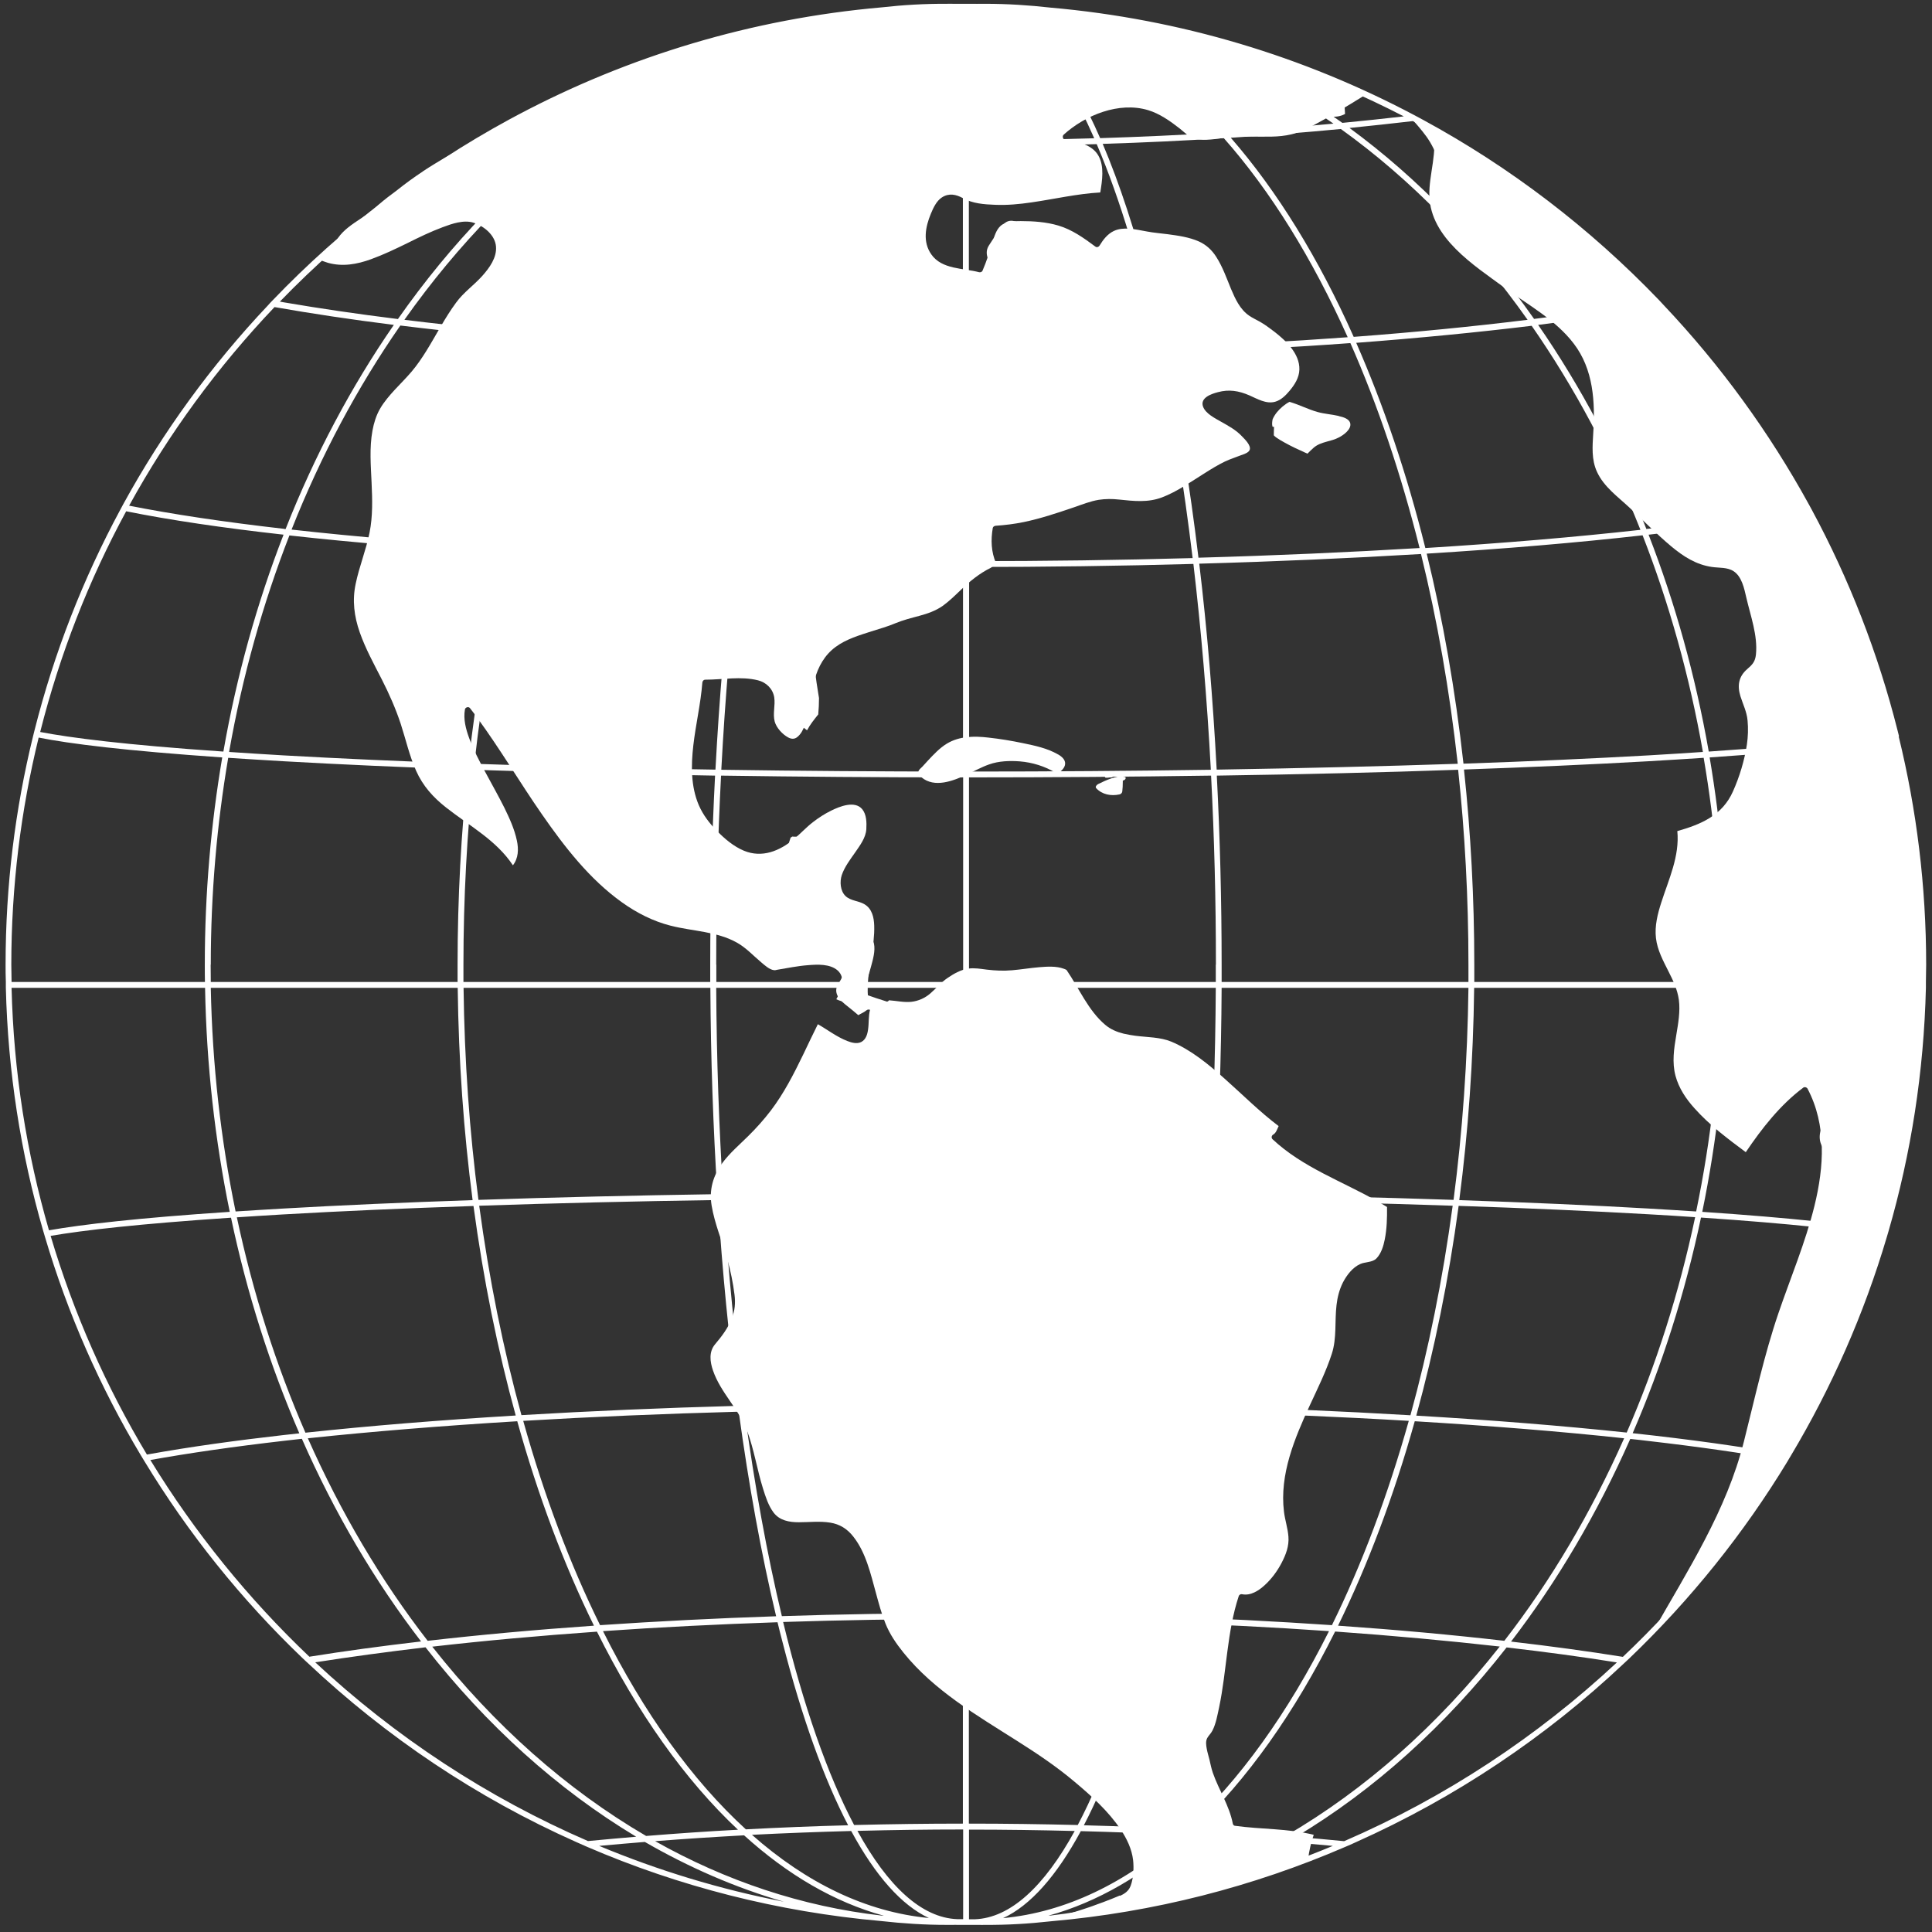
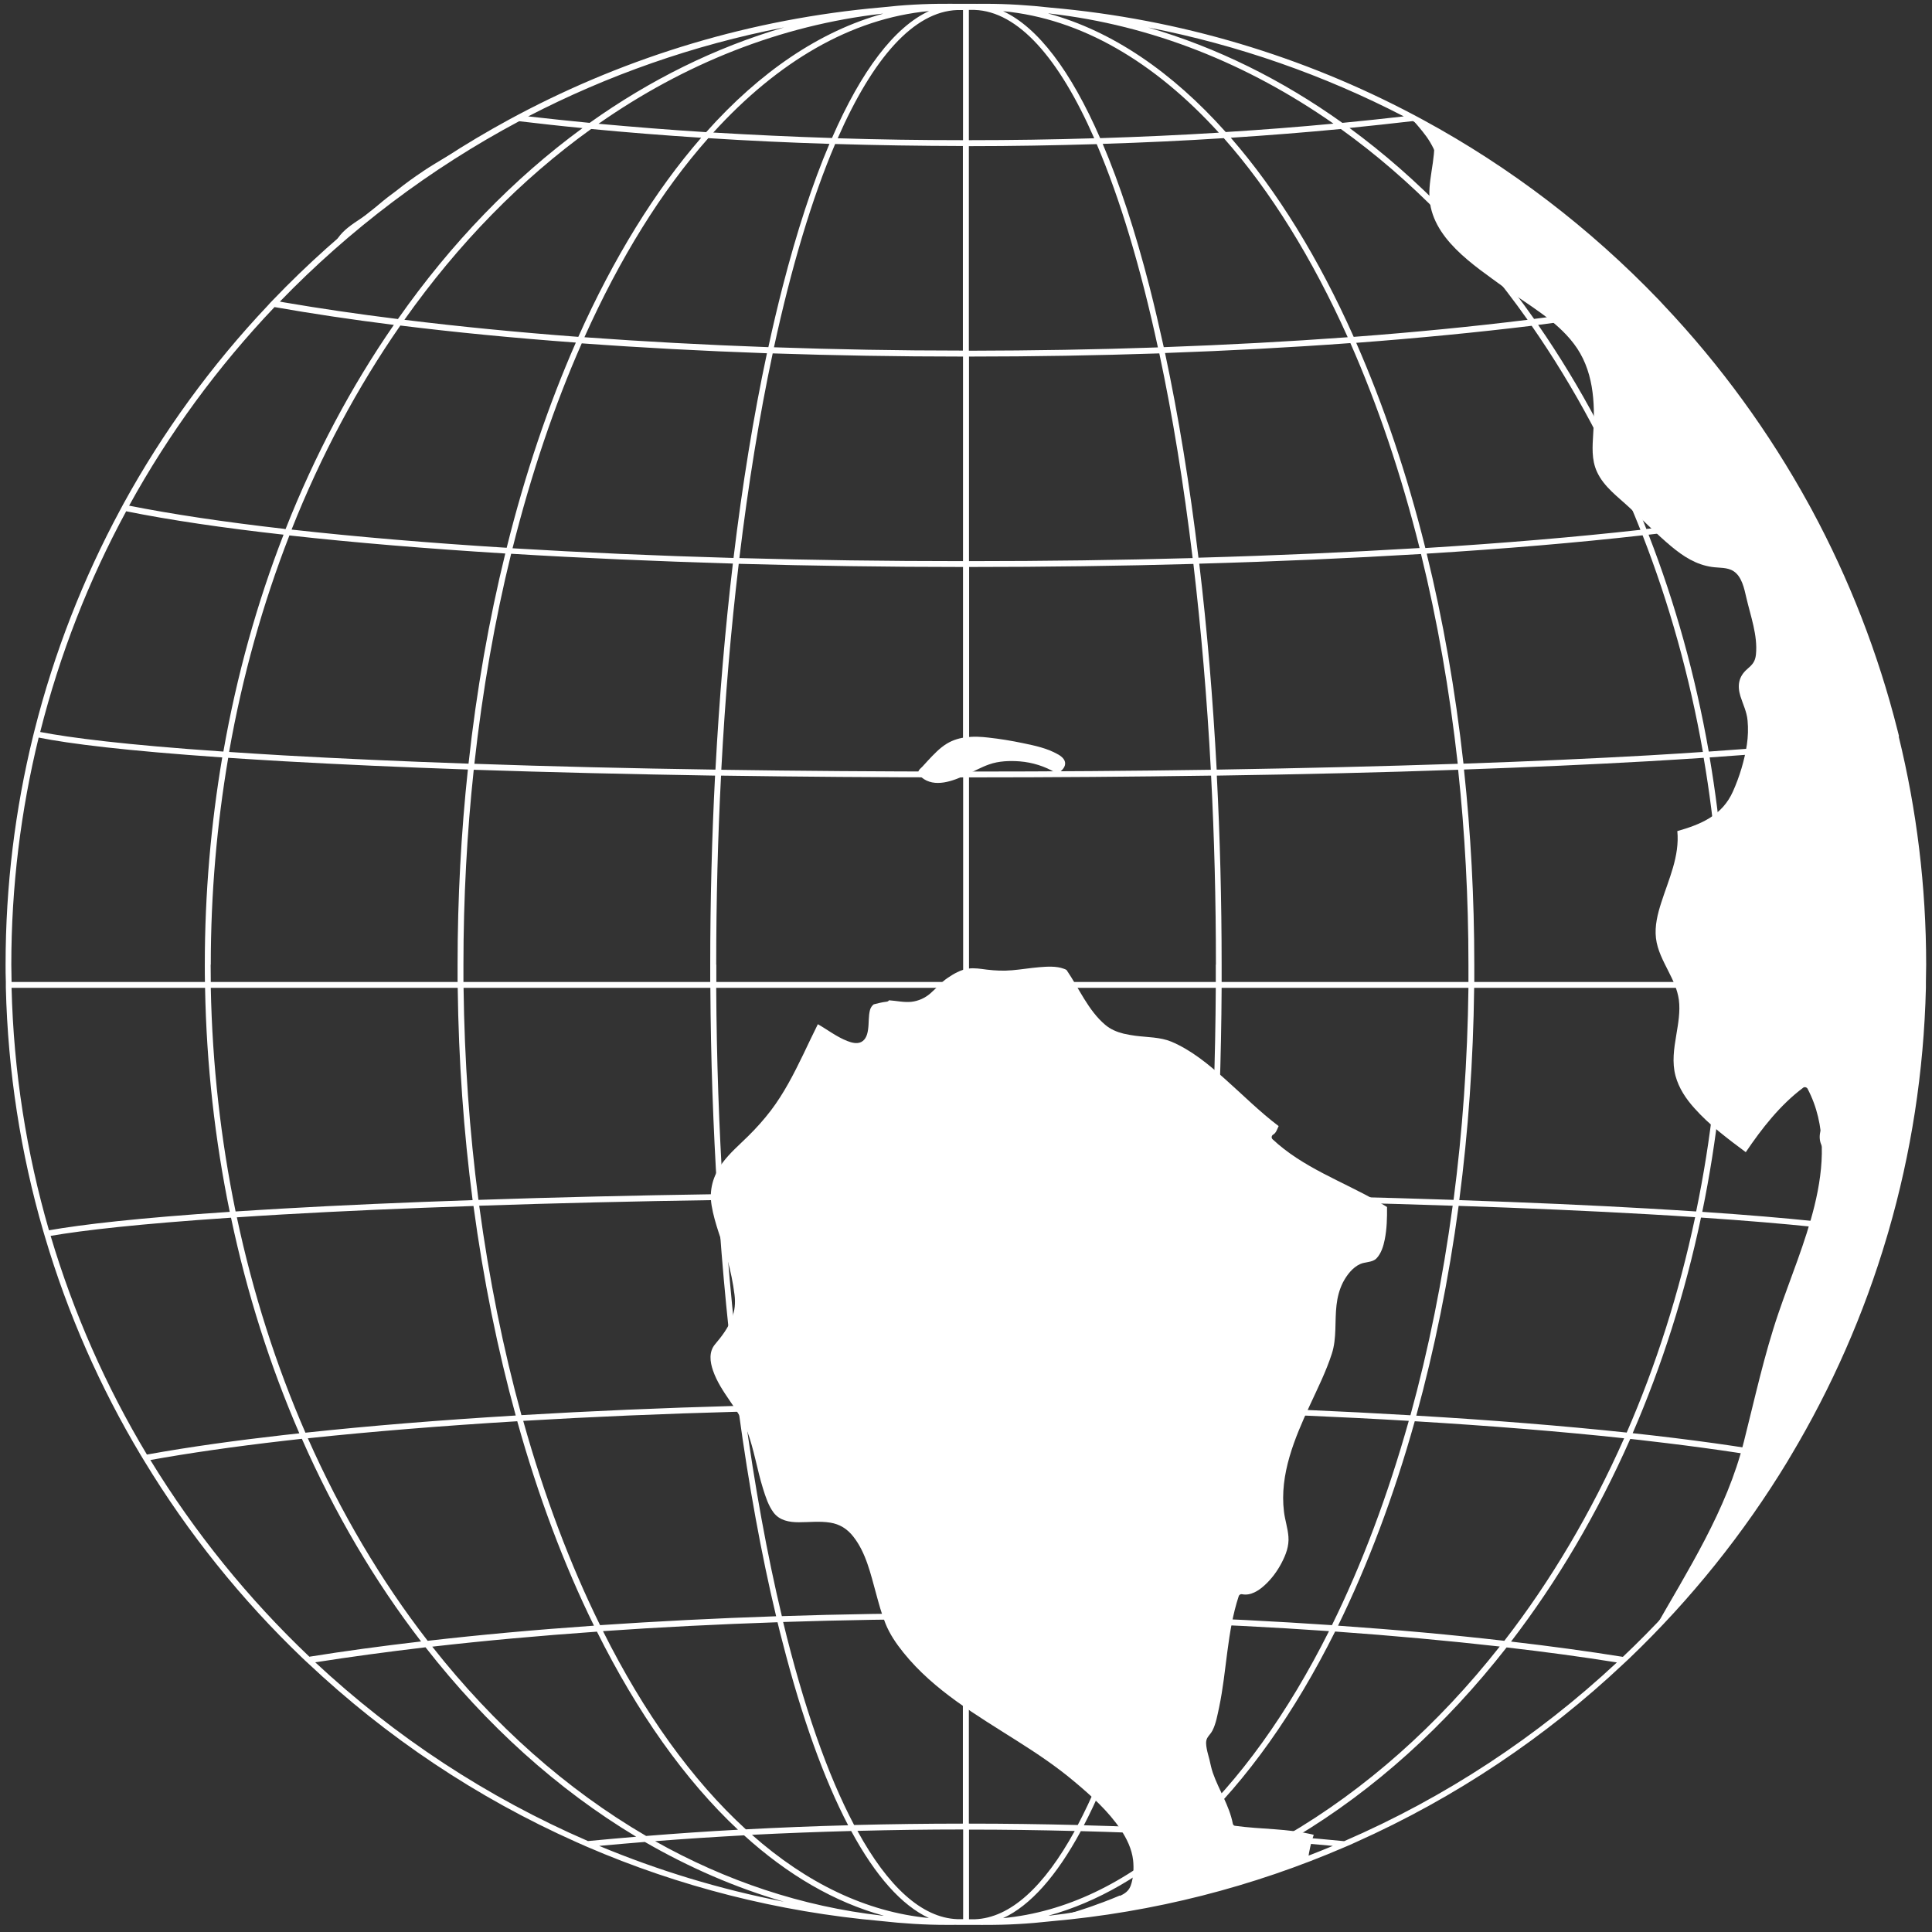
<svg xmlns="http://www.w3.org/2000/svg" width="177" height="177" viewBox="0 0 177 177" fill="none">
  <rect x="0" y="0" width="177" height="177" fill="#333333" stroke="none" />
-   <path d="M33.984 23.751C35.138 23.332 36.257 22.796 37.353 22.259C38.401 21.735 39.462 21.222 40.558 20.814C41.397 20.5 42.481 20.115 43.39 20.406C44.334 20.709 45.359 21.537 45.441 22.586C45.523 23.611 44.835 24.544 44.194 25.266C43.425 26.129 42.469 26.782 41.793 27.714C40.767 29.101 39.987 30.651 39.078 32.119C38.658 32.795 38.215 33.448 37.702 34.054C37.224 34.614 36.688 35.15 36.187 35.686C35.686 36.234 35.185 36.805 34.812 37.457C34.462 38.063 34.252 38.751 34.124 39.45C33.833 41.024 33.973 42.644 34.043 44.229C34.113 45.756 34.159 47.294 33.856 48.797C33.541 50.383 32.912 51.898 32.586 53.483C32.259 55.01 32.446 56.466 32.959 57.935C33.483 59.427 34.252 60.825 34.975 62.236C35.651 63.564 36.245 64.904 36.712 66.315C37.178 67.748 37.504 69.228 38.122 70.615C38.739 72.002 39.684 73.051 40.872 73.984C43.005 75.662 45.464 76.967 46.991 79.275C47.492 78.634 47.527 77.806 47.352 77.002C47.131 75.953 46.676 74.963 46.21 74.007C45.651 72.888 45.033 71.804 44.439 70.697C43.903 69.695 43.367 68.681 42.982 67.62C42.679 66.793 42.434 65.883 42.597 64.986C42.632 64.8 42.924 64.706 43.052 64.87C43.285 65.161 43.506 65.464 43.728 65.767C45.826 68.634 47.632 71.699 49.648 74.601C51.711 77.573 54.007 80.545 56.979 82.666C58.331 83.634 59.835 84.403 61.455 84.811C63.483 85.324 65.686 85.324 67.539 86.373C68.378 86.851 69.007 87.55 69.73 88.156C70.033 88.412 70.487 88.832 70.895 88.879C71.023 88.902 71.07 88.867 71.21 88.844C72.142 88.692 73.075 88.494 74.03 88.424C74.893 88.354 76.035 88.296 76.734 88.902C77.527 89.601 77.072 90.743 76.618 91.547C77.34 91.885 78.086 91.909 78.879 91.734C79.112 91.687 79.333 91.629 79.567 91.559C79.555 91.536 79.543 91.513 79.543 91.478C79.485 91.07 79.485 90.662 79.497 90.242C79.578 88.424 80.149 86.629 80.091 84.799C80.068 84.053 79.893 83.249 79.194 82.841C78.646 82.515 77.923 82.538 77.457 82.084C76.979 81.618 76.921 80.778 77.119 80.172C77.375 79.415 77.888 78.751 78.343 78.098C78.774 77.469 79.322 76.757 79.368 75.965C79.403 75.359 79.392 74.613 78.984 74.124C78.296 73.319 76.909 73.89 76.152 74.263C75.557 74.555 74.998 74.916 74.473 75.324C73.867 75.79 73.355 76.361 72.76 76.851C71.443 77.958 69.823 78.634 68.145 77.935C67.201 77.538 66.397 76.851 65.686 76.128C64.998 75.429 64.415 74.671 64.019 73.762C63.285 72.037 63.308 70.126 63.518 68.296C63.739 66.373 64.194 64.473 64.345 62.539C64.357 62.387 64.462 62.27 64.613 62.27C66.21 62.27 67.877 61.932 69.45 62.329C70.196 62.515 70.802 63.098 70.93 63.879C71.047 64.625 70.779 65.382 70.977 66.117C71.14 66.688 71.688 67.282 72.212 67.562C72.492 67.713 72.783 67.737 73.04 67.527C73.704 67.002 73.902 65.883 74.077 65.114C74.287 64.182 74.368 63.203 74.625 62.282C74.951 61.082 75.546 60.01 76.56 59.264C77.527 58.553 78.716 58.203 79.835 57.842C80.569 57.609 81.326 57.399 82.037 57.096C82.748 56.804 83.483 56.618 84.228 56.42C84.998 56.21 85.709 55.965 86.361 55.511C86.944 55.091 87.457 54.59 87.981 54.089C88.844 53.25 89.753 52.515 90.802 52.003C90.953 51.863 91.093 51.723 91.245 51.583C90.802 50.546 90.767 49.474 90.953 48.366C90.977 48.25 91.105 48.18 91.21 48.168C92.072 48.11 92.935 48.005 93.785 47.83C95.359 47.504 96.874 46.991 98.389 46.478C99.135 46.222 99.881 45.919 100.662 45.791C101.28 45.697 101.897 45.697 102.527 45.767C103.867 45.907 105.161 46.059 106.454 45.569C107.865 45.033 109.123 44.124 110.394 43.331C110.988 42.958 111.594 42.586 112.223 42.282C112.69 42.061 113.191 41.898 113.68 41.711C113.925 41.618 114.403 41.49 114.496 41.199C114.624 40.791 114.018 40.219 113.785 39.975C113.237 39.392 112.585 39.042 111.885 38.646C111.326 38.32 110.464 37.912 110.219 37.259C109.916 36.443 110.988 36.082 111.571 35.931C112.596 35.651 113.494 35.802 114.461 36.222C115.184 36.537 116 37.038 116.827 36.805C117.363 36.653 117.794 36.222 118.144 35.802C118.61 35.243 119.018 34.614 119.042 33.868C119.088 32.388 117.783 31.187 116.711 30.36C116.279 30.033 115.86 29.718 115.382 29.451C115.067 29.276 114.741 29.124 114.449 28.926C113.61 28.355 113.167 27.387 112.783 26.479C112.375 25.488 112.014 24.451 111.431 23.541C111.035 22.912 110.51 22.423 109.834 22.12C108.937 21.723 107.923 21.583 106.955 21.455C106.338 21.374 105.708 21.327 105.091 21.21C104.543 21.117 104.007 20.989 103.459 20.954C102.969 20.919 102.48 20.954 102.037 21.164C101.454 21.444 101.058 21.968 100.732 22.504C100.662 22.621 100.487 22.691 100.359 22.597C99.31 21.817 98.226 21.036 96.956 20.663C95.86 20.336 94.659 20.255 93.517 20.255C92.911 20.255 92.154 20.266 91.664 20.698C91.256 21.071 91.093 21.665 90.942 22.166C90.662 23.064 90.382 23.949 90.009 24.812C89.963 24.917 89.811 24.963 89.706 24.94C88.249 24.555 86.291 24.695 85.324 23.308C84.52 22.166 84.776 20.803 85.277 19.59C85.499 19.054 85.79 18.413 86.291 18.087C86.944 17.667 87.585 17.807 88.226 18.157C89.1 18.646 90.161 18.728 91.163 18.763C92.282 18.81 93.401 18.705 94.508 18.541C96.606 18.238 98.68 17.749 100.802 17.632C100.976 16.56 101.186 15.243 100.638 14.276C100.056 13.215 98.645 12.959 97.562 12.796C97.364 12.761 97.305 12.469 97.445 12.341C99.426 10.546 102.527 9.288 105.184 10.092C106.233 10.406 107.212 11.094 108.074 11.77C108.506 12.108 108.913 12.563 109.461 12.702C110.394 12.947 111.478 12.702 112.398 12.598C113.774 12.446 115.137 12.551 116.512 12.516C117.118 12.504 117.725 12.446 118.319 12.306C119.088 12.12 119.764 11.782 120.463 11.409C121.932 10.628 123.354 9.765 124.764 8.891C124.904 8.81 125.032 8.728 125.172 8.635C114.042 3.518 101.606 0.64 88.506 0.64C65.616 0.64 44.788 9.404 29.171 23.751C29.451 23.879 29.742 23.984 30.045 24.078C31.385 24.451 32.702 24.217 33.984 23.751Z" fill="white" />
  <path d="M131.221 11.875C131.78 13.821 130.883 15.977 130.953 17.959C131.069 21.805 135.032 24.299 137.794 26.327C139.974 27.924 142.503 29.287 144.169 31.467C145.988 33.833 146.151 36.828 145.964 39.695C145.894 40.884 145.79 42.096 146.302 43.215C146.943 44.625 148.26 45.534 149.356 46.571C150.603 47.737 151.792 48.949 153.097 50.044C154.216 50.977 155.381 51.734 156.85 51.944C157.491 52.038 158.249 51.956 158.82 52.329C159.577 52.818 159.799 53.926 159.985 54.73C160.37 56.42 161.046 58.203 160.871 59.963C160.801 60.615 160.556 60.883 160.067 61.303C159.286 61.979 159.146 62.807 159.449 63.786C159.682 64.531 160.032 65.207 160.102 66C160.172 66.734 160.148 67.48 160.043 68.203C159.822 69.66 159.367 71.163 158.761 72.515C157.782 74.706 155.848 75.522 153.668 76.14C153.89 78.436 152.887 80.534 152.2 82.678C151.862 83.727 151.582 84.834 151.71 85.942C151.838 87.049 152.375 88.028 152.864 89.007C153.284 89.823 153.68 90.673 153.808 91.594C153.948 92.666 153.75 93.75 153.575 94.811C153.365 96.058 153.167 97.328 153.505 98.575C153.808 99.694 154.461 100.673 155.23 101.524C156.605 103.074 158.284 104.321 159.939 105.557C161.419 103.365 163.097 101.221 165.218 99.636C165.335 99.554 165.521 99.613 165.591 99.729C167.363 103.074 167.106 106.909 166.232 110.475C165.405 113.832 164.053 117.025 162.934 120.3C161.628 124.123 160.766 128.12 159.775 132.036C158.19 138.377 154.624 143.866 151.43 149.495C166.78 133.703 176.232 112.142 176.232 88.377C176.232 55.417 158.05 26.7 131.174 11.712C131.198 11.77 131.209 11.828 131.233 11.875H131.221Z" fill="white" />
  <path d="M102.596 173.656C101.699 174.041 100.778 174.379 99.858 174.705C98.739 175.09 97.597 175.427 96.454 175.742C104.624 175.008 112.468 173.155 119.834 170.334C119.939 169.577 120.102 168.819 120.358 168.097C117.993 167.502 115.533 167.607 113.132 167.269C113.051 167.269 112.958 167.164 112.946 167.083C112.631 165.428 111.664 163.994 111.116 162.421C110.976 162.013 110.895 161.605 110.801 161.197C110.72 160.871 110.615 160.544 110.557 160.218C110.498 159.892 110.44 159.53 110.603 159.227C110.743 158.982 110.953 158.796 111.081 158.54C111.408 157.899 111.536 157.118 111.687 156.43C112.398 153.05 112.398 149.542 113.482 146.244C113.529 146.092 113.669 146.022 113.808 146.057C114.578 146.209 115.312 145.731 115.86 145.23C116.489 144.659 117.014 143.948 117.41 143.19C117.806 142.433 118.109 141.64 118.039 140.778C117.981 140.008 117.724 139.262 117.631 138.493C117.212 135.067 118.61 131.768 120.009 128.726C120.72 127.188 121.489 125.65 122.013 124.03C122.48 122.596 122.27 121.046 122.445 119.566C122.526 118.855 122.701 118.156 123.027 117.503C123.377 116.827 123.913 116.116 124.624 115.801C125.09 115.591 125.731 115.673 126.104 115.288C126.536 114.846 126.745 114.158 126.862 113.564C127.06 112.585 127.083 111.582 127.072 110.58C126.792 110.405 126.501 110.23 126.209 110.067C122.981 108.226 119.333 106.955 116.582 104.368C116.454 104.251 116.489 104.03 116.641 103.948C116.909 103.797 117.002 103.459 117.142 103.167C115.382 101.839 113.82 100.265 112.177 98.808C110.708 97.503 109.135 96.198 107.305 95.428C106.291 95.009 105.091 95.032 104.018 94.892C103.68 94.846 103.331 94.787 102.981 94.706C102.958 94.706 102.946 94.706 102.923 94.694C102.317 94.543 101.734 94.298 101.256 93.89C99.694 92.573 98.867 90.557 97.713 88.867C97.632 88.82 97.55 88.774 97.457 88.75C96.769 88.494 95.93 88.552 95.207 88.611C94.38 88.68 93.552 88.82 92.725 88.89C91.944 88.96 91.186 88.925 90.406 88.832C89.846 88.762 89.263 88.657 88.704 88.739C88.016 88.844 87.364 89.216 86.804 89.601C86.198 90.009 85.755 90.569 85.207 91.035C84.73 91.443 84.124 91.711 83.494 91.781C82.806 91.85 82.13 91.687 81.443 91.641C81.396 91.711 81.338 91.757 81.233 91.769C80.825 91.816 80.441 91.909 80.044 92.014C79.881 92.142 79.765 92.317 79.706 92.526C79.555 93.098 79.613 93.715 79.531 94.298C79.473 94.741 79.333 95.242 78.902 95.463C78.506 95.662 78.005 95.522 77.62 95.37C76.641 94.986 75.825 94.345 74.928 93.832C74.473 94.753 74.03 95.673 73.588 96.606C72.725 98.389 71.828 100.149 70.627 101.734C69.986 102.573 69.287 103.354 68.529 104.1C67.725 104.892 66.863 105.627 66.187 106.536C65.324 107.713 64.951 109.006 65.196 110.452C65.476 112.13 66.163 113.727 66.63 115.358C66.933 116.431 67.154 117.515 67.294 118.622C67.387 119.368 67.329 120.067 67.049 120.778C66.688 121.687 66.14 122.41 65.511 123.155C64.928 123.843 65.044 124.764 65.324 125.568C66.023 127.596 67.702 129.099 68.448 131.092C69.089 132.806 69.357 134.635 69.905 136.384C70.138 137.13 70.394 137.934 70.872 138.575C71.431 139.309 72.317 139.461 73.18 139.461C74.135 139.461 75.103 139.344 76.058 139.496C76.933 139.635 77.62 140.067 78.168 140.766C79.333 142.234 79.765 144.192 80.254 145.964C80.51 146.896 80.755 147.829 81.117 148.726C81.513 149.717 82.107 150.579 82.772 151.407C85.569 154.88 89.461 157.129 93.168 159.484C94.974 160.626 96.757 161.815 98.389 163.19C99.951 164.495 101.536 165.917 102.678 167.619C103.237 168.458 103.692 169.402 103.809 170.416C103.89 171.15 103.844 172.059 103.587 172.759C103.412 173.236 103.051 173.493 102.596 173.691V173.656Z" fill="white" />
  <path d="M115.382 105.557C114.857 105.277 114.24 105.195 113.645 105.23C113.051 105.265 112.445 105.405 111.944 105.72C111.827 105.801 111.699 105.906 111.582 106.034C111.268 106.384 111 106.839 110.918 107.305C110.86 107.608 110.918 107.946 111.128 108.167C111.326 108.377 111.617 108.447 111.897 108.482C112.958 108.622 114.146 108.33 114.916 107.561C115.394 107.083 116.279 106.034 115.37 105.545L115.382 105.557Z" fill="white" />
  <path d="M96.921 69.112C95.965 68.552 94.799 68.308 93.727 68.086C92.678 67.865 91.618 67.69 90.545 67.573C89.252 67.422 87.9 67.434 86.758 68.121C86.082 68.529 85.534 69.124 84.998 69.695C84.835 69.87 84.671 70.044 84.508 70.231C84.38 70.371 84.147 70.522 84.135 70.72C84.135 70.814 84.147 70.953 84.252 70.988C84.287 71 84.322 70.988 84.357 70.977C84.333 71.058 84.333 71.14 84.415 71.21C85.627 72.224 87.329 71.536 88.576 70.965C89.252 70.65 89.916 70.277 90.615 70.033C91.49 69.718 92.503 69.683 93.424 69.753C94.578 69.846 95.72 70.196 96.722 70.802C96.827 70.86 96.967 70.837 97.049 70.767C97.329 70.546 97.643 70.231 97.573 69.835C97.515 69.508 97.212 69.275 96.932 69.112H96.921Z" fill="white" />
-   <path d="M103.063 71.187C102.993 71.163 102.923 71.163 102.853 71.152C102.841 71.012 102.818 70.872 102.795 70.744C102.771 70.65 102.666 70.639 102.585 70.65C102.107 70.697 101.652 70.744 101.268 71.07C101.221 71.117 101.198 71.233 101.291 71.245C101.373 71.257 101.454 71.257 101.536 71.245C101.641 71.233 101.734 71.21 101.839 71.222C101.909 71.233 102.002 71.117 101.921 71.093C101.874 71.082 101.827 71.082 101.781 71.07C101.967 71.035 102.165 71.023 102.363 71.023C102.363 71.07 102.363 71.117 102.363 71.163C102.165 71.198 101.955 71.268 101.769 71.326C101.373 71.466 100.988 71.641 100.615 71.828C100.51 71.874 100.3 72.072 100.429 72.212C100.976 72.795 101.781 72.947 102.55 72.783C102.69 72.76 102.806 72.643 102.818 72.504C102.853 72.212 102.865 71.921 102.865 71.618C102.865 71.583 102.865 71.548 102.865 71.513C102.888 71.513 102.911 71.501 102.934 71.49C103.016 71.466 103.098 71.408 103.121 71.326C103.144 71.257 103.121 71.187 103.039 71.163L103.063 71.187Z" fill="white" />
-   <path d="M122.654 38.11C122.013 37.959 121.349 37.924 120.72 37.749C119.834 37.504 119.006 37.061 118.132 36.816C117.689 37.05 117.293 37.399 116.99 37.761C116.839 37.947 116.699 38.168 116.594 38.401C116.547 38.623 116.524 38.844 116.571 39.054C116.582 39.124 116.664 39.112 116.722 39.101C116.71 39.357 116.699 39.625 116.699 39.882C116.769 39.963 116.839 40.022 116.955 40.103C117.188 40.266 117.433 40.406 117.689 40.546C118.296 40.884 118.913 41.175 119.543 41.455C119.612 41.49 119.706 41.525 119.787 41.56C119.974 41.373 120.16 41.175 120.358 41.012C121.023 40.441 121.932 40.476 122.678 40.068C123.086 39.858 123.82 39.334 123.703 38.786C123.61 38.355 123.027 38.203 122.654 38.122V38.11Z" fill="white" />
  <path d="M38.751 15.698C37.924 16.245 37.12 16.828 36.35 17.446C35.791 17.854 35.243 18.273 34.707 18.74C34.346 19.054 34.008 19.369 33.611 19.649C33.227 19.917 32.831 20.162 32.446 20.43C31.712 20.942 30.989 21.537 30.651 22.399C34.66 18.88 39.008 15.721 43.611 12.97C41.933 13.775 40.29 14.672 38.74 15.698H38.751Z" fill="white" />
  <path d="M175.358 100.452C175.416 100.09 175.486 99.718 175.544 99.356C175.999 95.755 176.232 92.095 176.232 88.366C176.232 83.925 175.894 79.566 175.264 75.301C175.148 74.683 175.043 74.065 174.961 73.436C173.015 62.072 168.878 51.455 163.015 42.038C162.864 41.816 162.712 41.595 162.561 41.385C162.025 40.523 161.477 39.672 160.917 38.833C152.794 26.991 141.85 17.236 129.041 10.558C129.612 11.187 130.183 11.828 130.685 12.516C131.675 13.903 132.083 15.499 132.433 17.143C132.736 18.588 133.016 20.162 134.088 21.257C135.16 22.364 136.547 23.064 137.771 23.973C138.33 24.392 138.866 24.835 139.286 25.395C139.601 25.802 139.752 26.292 140.055 26.712C140.218 26.933 140.44 27.096 140.684 27.224C140.987 27.399 141.279 27.621 141.605 27.76C142.246 28.04 142.957 28.098 143.598 28.401C144.647 28.903 145.37 30.15 145.813 31.175C146.337 32.376 146.64 33.646 146.85 34.928C147.246 37.259 147.316 39.613 147.607 41.956C148.097 42.947 148.54 43.949 148.983 44.963C150.568 46.198 151.85 47.807 153.54 48.926C154.857 49.8 156.395 50.219 157.852 50.79C157.875 50.767 157.91 50.744 157.945 50.732C158.575 50.487 159.204 50.266 159.787 49.928C159.903 49.858 160.09 49.893 160.16 50.021C160.906 51.397 161.395 52.888 161.745 54.415C161.931 55.196 162.083 55.989 162.223 56.781C162.362 57.562 162.444 58.354 162.619 59.135C162.712 59.532 162.887 59.94 162.852 60.347C162.805 60.779 162.537 61.198 162.246 61.501C162.001 61.758 161.71 61.921 161.418 62.119C161.08 62.352 160.952 62.725 160.859 63.11C160.544 64.38 160.474 65.732 160.439 67.026C160.416 68.354 161.255 69.543 161.185 70.883C161.127 71.886 160.568 72.911 159.903 73.657C159.787 73.785 159.67 73.902 159.542 74.019C159.53 74.077 159.519 74.135 159.507 74.182C159.239 75.184 158.551 75.825 157.666 76.315C157.048 76.653 156.43 76.979 155.906 77.433C155.638 77.818 155.358 78.191 155.078 78.552C155.055 78.576 155.043 78.599 155.02 78.622C154.624 79.45 154.391 80.394 154.192 81.279C154.018 82.06 153.866 82.841 153.75 83.634C153.924 85.044 153.994 86.478 154.053 87.9C154.554 88.389 155.102 88.844 155.335 89.555C155.743 90.837 155.335 92.328 155.078 93.61C154.938 94.286 154.822 94.962 154.822 95.65C154.822 96.303 154.973 96.885 155.183 97.503C155.579 98.634 155.976 99.764 156.395 100.895C156.535 101.256 156.675 101.617 156.826 101.979C157.514 102.841 158.307 103.645 159.181 104.321C160.23 103.54 160.777 101.979 161.22 100.871C161.337 100.592 161.663 99.671 162.083 98.878C162.129 98.587 162.258 98.296 162.386 98.051C162.735 97.398 163.237 96.792 163.761 96.256C163.843 96.174 163.994 96.151 164.087 96.209C165.02 96.839 165.812 97.655 166.453 98.575C167.001 99.356 167.677 100.452 167.526 101.442C167.374 102.445 166.57 103.412 166.733 104.449C166.803 104.916 167.083 105.312 167.327 105.708C167.572 106.104 167.759 106.536 167.864 107.002C168.038 107.876 167.817 108.785 167.561 109.624C167.246 110.615 166.838 111.571 166.558 112.573C166.232 113.715 166.045 114.904 165.777 116.069C165.486 117.316 165.183 118.575 164.903 119.822C164.67 120.824 164.46 121.827 164.251 122.841C164.286 124.426 164.321 125.929 163.936 127.503C163.586 128.96 163.015 130.37 162.339 131.698C160.917 134.531 159.064 137.118 157.561 139.903C156.861 141.197 156.232 142.537 155.743 143.924C155.708 144.041 155.731 144.146 155.824 144.227C155.882 144.274 155.952 144.321 156.011 144.367C165.334 133.132 171.908 119.542 174.705 104.624C174.903 103.226 175.113 101.839 175.346 100.44L175.358 100.452Z" fill="white" />
-   <path d="M30.744 22.691C31.851 23.227 33.029 23.402 34.229 23.169C35.418 22.935 36.525 22.364 37.551 21.723C38.075 21.397 38.576 21.012 39.112 20.709C39.602 20.441 40.126 20.208 40.663 20.022C41.77 19.637 42.935 19.416 44.089 19.253C44.194 19.241 44.299 19.229 44.404 19.218C44.474 19.264 44.544 19.311 44.614 19.357C44.66 19.392 44.695 19.427 44.742 19.462C44.858 19.66 44.975 19.858 45.08 20.068C45.08 20.068 45.08 20.08 45.08 20.092C45.103 20.488 45.161 20.849 45.313 21.222C45.441 21.537 45.616 21.828 45.802 22.108C45.802 22.329 45.767 22.539 45.663 22.784C45.534 23.064 45.394 23.332 45.394 23.658C45.394 24.031 45.488 24.404 45.581 24.765C45.663 25.115 45.767 25.511 45.627 25.872C45.523 26.175 45.243 26.397 45.01 26.595C44.474 27.026 43.949 27.411 43.483 27.924C42.924 28.553 42.411 29.217 41.945 29.917C40.942 31.362 40.01 32.842 38.926 34.229C38.401 34.905 37.842 35.558 37.259 36.187C36.712 36.77 36.129 37.329 35.639 37.959C35.196 38.53 34.858 39.136 34.707 39.847C34.555 40.557 34.567 41.292 34.625 42.014C34.754 43.541 35.068 45.033 35.092 46.571C35.115 48.355 34.928 50.126 34.579 51.874C34.404 52.737 34.182 53.599 33.949 54.45C33.728 55.219 33.506 56.035 33.67 56.839C33.821 57.597 34.287 58.308 34.672 58.961C35.103 59.683 35.558 60.394 35.872 61.175C36.513 62.76 37.352 64.275 37.877 65.907C38.11 66.629 38.215 67.352 38.32 68.11C38.413 68.797 38.53 69.497 38.891 70.103C39.264 70.709 39.847 71.175 40.383 71.641C41.001 72.165 41.572 72.725 42.073 73.378C42.597 74.042 43.052 74.753 43.53 75.452C43.716 75.732 43.914 76.047 44.124 76.338C44.695 76.524 45.266 76.711 45.849 76.769C45.791 76.21 45.686 75.639 45.453 75.126C45.243 74.671 44.916 74.287 44.555 73.925C43.704 73.063 42.691 72.294 42.073 71.245C41.793 70.767 41.607 70.231 41.432 69.706C41.175 68.949 40.791 68.261 40.429 67.55C40.091 66.886 39.87 66.233 39.73 65.499C39.59 64.695 39.485 63.891 39.404 63.086C39.229 61.443 39.136 59.788 38.973 58.133C38.949 57.888 39.276 57.783 39.427 57.947C40.29 58.809 41.082 59.741 41.712 60.79C42.271 61.699 42.702 62.667 43.063 63.669C43.436 64.683 43.984 65.604 44.614 66.478C45.441 67.632 46.362 68.727 47.108 69.928C48.005 70.522 49.042 71.012 49.287 72.084C49.31 72.189 49.334 72.305 49.345 72.41C50.173 73.191 50.989 73.984 51.793 74.788C51.991 74.869 52.178 74.963 52.352 75.079C53.028 75.522 53.611 76.186 54.17 76.769C54.683 77.305 55.173 77.865 55.557 78.494C55.942 79.124 56.152 79.834 56.536 80.464C57.119 81.431 58.028 82.037 59.089 82.375C59.742 82.585 60.417 82.701 61.093 82.83C61.968 82.993 62.83 83.214 63.681 83.494C64.881 83.879 66.058 84.322 67.282 84.578C67.305 84.59 67.329 84.601 67.352 84.613C68.366 85.242 69.299 85.977 70.208 86.746C71.152 86.746 72.084 86.851 73.028 86.921C73.623 86.676 74.217 86.408 74.823 86.21C75.103 86.116 75.382 86.046 75.674 86C75.872 85.965 76.117 85.883 76.291 86C76.478 86.128 76.629 86.443 76.769 86.629C76.886 86.792 77.002 86.944 77.107 87.119C77.515 87.771 77.48 88.494 77.259 89.217C77.154 89.578 76.956 89.892 76.769 90.207C76.571 90.534 76.559 90.86 76.723 91.21C76.921 91.629 77.34 91.944 77.69 92.224C78.005 92.48 78.331 92.736 78.634 93.004C78.879 92.853 79.159 92.748 79.38 92.561C79.485 92.468 79.66 92.457 79.765 92.561C80.312 93.109 80.825 93.704 81.361 94.263C81.117 94.706 80.895 95.16 80.662 95.615C80.196 96.536 79.695 97.515 78.937 98.237C78.891 98.261 78.856 98.284 78.809 98.296C77.748 97.69 76.699 97.107 75.441 97.55C75.324 97.596 75.219 97.725 75.207 97.841C75.021 99.648 74.706 101.582 73.704 103.144C72.807 104.543 71.233 105.3 69.905 106.221C68.751 107.025 67.317 108.109 67.061 109.601C66.956 110.254 67.049 110.93 67.142 111.582C67.271 112.386 67.457 113.179 67.655 113.96C67.842 114.671 68.04 115.37 68.215 116.081C68.284 116.361 68.331 116.652 68.436 116.92C68.576 117.27 68.762 117.596 68.949 117.911C69.159 118.26 69.38 118.598 69.555 118.96C69.671 119.205 69.788 119.449 69.718 119.717C69.578 120.3 68.972 120.743 68.553 121.128C68.063 121.594 67.55 122.095 67.317 122.736C67.061 123.447 67.282 124.169 67.585 124.834C67.947 125.65 68.424 126.407 68.832 127.188C69.322 128.144 69.706 129.169 70.138 130.148C70.627 131.267 71.128 132.398 71.594 133.528C71.781 133.983 71.968 134.426 72.119 134.892C72.236 135.288 72.352 135.696 72.504 136.081C72.783 136.803 73.238 137.468 74.042 137.631C74.881 137.806 75.779 137.584 76.606 137.444C76.944 137.386 77.282 137.339 77.632 137.339C78.144 139.426 79.52 141.174 80.429 143.097C80.907 144.111 81.338 145.137 81.921 146.104C82.049 146.325 82.189 146.547 82.34 146.757C82.585 147.374 82.841 148.004 83.121 148.61C83.564 149.542 84.17 150.393 84.904 151.127C86.303 152.526 88.04 153.505 89.578 154.717C90.545 155.486 91.443 156.314 92.433 157.048C93.459 157.817 94.531 158.551 95.627 159.216C96.653 159.845 97.701 160.474 98.832 160.906C99.753 161.255 100.813 161.582 101.489 162.339C101.629 162.502 101.629 162.654 101.676 162.864C101.746 163.225 101.897 163.551 102.06 163.866C102.457 164.647 102.946 165.381 103.459 166.092C104.578 167.642 105.871 169.181 107.433 170.299C107.923 170.649 108.412 170.917 108.995 171.069C109.298 171.15 109.613 171.208 109.927 171.267C110.009 170.789 110.044 170.299 110.021 169.81C109.986 169.204 109.869 168.609 109.718 168.015C109.613 167.572 109.228 167.246 108.983 166.861C108.774 166.523 108.669 166.139 108.797 165.742C108.913 165.381 109.31 165.031 109.321 164.647C109.345 164.169 109.042 163.575 108.843 163.155C108.599 162.631 108.319 162.129 108.086 161.593C107.666 160.614 107.573 159.612 107.829 158.563C108.342 156.488 109.869 154.903 110.697 152.969C110.732 151.966 110.848 150.952 110.895 149.95C110.93 149.286 110.871 148.633 110.871 147.969C110.871 147.642 110.953 147.386 111.174 147.141C111.454 146.827 111.792 146.593 111.92 146.174C112.06 145.743 112.072 145.288 112.223 144.845C112.526 143.983 113.214 143.353 114.03 142.992C114.438 142.806 114.857 142.666 115.254 142.456C115.592 142.281 115.895 142.118 115.976 141.722C116.151 140.906 115.918 140.067 116.023 139.251C116.186 138.074 116.897 136.943 116.699 135.731C116.606 135.183 116.431 134.647 116.372 134.099C116.326 133.598 116.431 133.202 116.71 132.794C117.27 132.013 117.515 131.046 117.701 130.113C117.829 128.493 118.261 126.838 118.75 125.3C118.972 124.601 119.205 123.866 119.589 123.249C119.613 123.214 119.624 123.19 119.647 123.167C119.997 122.211 120.428 121.291 120.988 120.463C120.86 120.044 120.661 119.636 120.58 119.239C120.498 118.867 120.475 118.435 120.626 118.074C120.731 117.829 120.906 117.631 121.104 117.456C121.221 117.258 121.384 117.095 121.582 116.943C122.643 116.081 123.342 115.032 123.936 113.82C124.006 113.668 124.076 113.517 124.146 113.377C124.309 112.491 124.531 111.617 124.752 110.743C124.601 110.417 124.438 110.102 124.251 109.811C123.692 109.589 123.167 109.298 122.631 109.007C122.2 108.773 121.769 108.505 121.291 108.365C120.778 108.214 120.254 108.226 119.729 108.307C119.496 108.342 119.344 108.412 119.17 108.226C119.053 108.097 118.983 107.958 118.913 107.806C118.762 107.468 118.715 107.048 118.482 106.745C118.051 106.209 117.165 106.303 116.466 106.419C116.466 106.419 116.454 106.431 116.442 106.442C116.303 106.641 116.233 106.885 116.058 107.048C115.988 107.118 115.906 107.165 115.848 107.235C115.778 107.328 115.743 107.433 115.696 107.55C115.009 109.275 111.862 110.09 110.638 108.494C109.216 106.629 111.326 105.382 112.491 104.333C112.958 103.913 113.377 103.132 113.704 102.585C113.692 102.445 113.669 102.293 113.634 102.153C113.412 101.338 112.818 100.953 112.095 100.638C111.326 100.3 110.475 100.044 109.799 99.531C109.065 98.972 108.54 98.191 107.993 97.457C107.41 96.664 106.722 95.976 105.743 95.697C104.671 95.394 103.517 95.557 102.422 95.545C102.014 95.545 101.606 95.499 101.221 95.429C101.023 95.755 100.813 96.081 100.568 96.384C100.499 96.466 100.335 96.489 100.242 96.431C99.764 96.116 99.251 95.848 98.797 95.51C98.576 95.359 98.331 95.207 98.307 94.927C98.296 94.764 98.331 94.613 98.377 94.473C98.401 94.415 98.412 94.333 98.459 94.275V94.251C98.272 93.983 98.156 93.634 98.004 93.342C97.83 92.993 97.666 92.655 97.492 92.305C97.433 92.189 97.387 92.072 97.328 91.956C96.932 91.524 96.501 91.116 96.081 90.697C95.895 90.51 95.708 90.335 95.522 90.149C95.335 90.079 95.161 89.997 94.974 89.927C94.147 89.601 92.445 88.972 91.746 89.729C91.559 89.927 91.396 90.114 91.268 90.359C91.186 90.522 91.128 90.685 91.023 90.837C90.79 91.198 90.406 91.303 89.998 91.361C89.881 91.373 89.764 91.268 89.741 91.163C89.659 90.906 89.636 90.65 89.625 90.394C89.345 90.184 89.077 89.951 88.797 89.753C88.401 89.776 88.016 89.834 87.632 89.904C86.886 90.37 86.198 90.988 85.592 91.711C85.219 92.154 84.881 93.074 84.24 93.063C83.226 93.063 82.224 92.678 81.396 92.107C81.338 91.99 81.291 91.874 81.245 91.757C80.592 91.559 79.951 91.338 79.322 91.116C79.182 91.07 79.089 90.93 79.135 90.79C79.345 90.044 79.601 89.298 79.799 88.552C79.974 87.9 80.207 87.119 80.068 86.443C79.963 85.953 79.438 85.638 79.03 85.417C78.483 85.114 77.9 84.904 77.329 84.671C76.35 84.275 75.149 83.785 74.8 82.678C74.368 81.326 74.881 79.881 75.627 78.739C76.326 77.667 77.282 76.688 78.413 76.07C78.366 75.592 78.378 75.114 78.401 74.648C78.401 74.578 78.413 74.508 78.424 74.438C78.343 74.345 78.261 74.252 78.168 74.17C77.946 74.17 77.725 74.194 77.504 74.205C76.967 74.636 76.455 75.079 75.907 75.475C74.916 76.198 73.797 76.757 72.573 76.641C72.539 76.688 72.492 76.711 72.434 76.734C72.026 77.946 71.723 79.228 71.711 80.51C71.711 80.685 71.536 80.813 71.373 80.767C70.417 80.522 69.403 80.557 68.424 80.51C67.958 80.487 67.492 80.441 67.037 80.336C66.7 80.266 66.408 80.079 66.128 79.893C64.858 78.995 63.879 77.713 62.912 76.524C62.072 75.487 61.035 74.508 61.024 73.098C61.024 72.364 61.128 71.618 61.187 70.883C61.257 70.079 61.315 69.275 61.408 68.471C61.385 68.051 61.315 67.632 61.233 67.224C61.047 66.233 60.791 65.161 61.035 64.159C61.245 63.296 61.781 62.515 62.247 61.769C62.748 60.953 63.226 60.114 63.425 59.159C63.448 59.031 63.623 58.926 63.751 58.972C64.532 59.275 65.406 59.24 66.222 59.252C67.049 59.252 67.888 59.252 68.716 59.345C69.392 59.438 70.114 59.602 70.639 60.068C71.187 60.546 71.361 61.21 71.42 61.909C71.443 62.201 71.443 62.515 71.583 62.772C71.769 63.133 72.189 63.273 72.55 63.366C72.69 63.401 72.783 63.564 72.737 63.692C72.527 64.333 72.317 64.963 72.189 65.627C72.83 65.965 73.354 66.466 73.937 66.909C74.217 66.373 74.59 65.918 74.963 65.452C75.009 64.951 75.033 64.45 75.033 63.949C75.009 63.821 74.998 63.704 74.974 63.587C74.87 62.877 74.73 62.189 74.695 61.49C74.438 60.895 74.089 60.301 74.007 59.672C74.042 59.59 74.077 59.497 74.112 59.415C74.811 58.634 75.441 57.795 76.093 56.979C76.466 56.63 76.851 56.303 77.259 56C78.063 55.942 78.856 55.86 79.625 55.627C80.149 55.464 80.604 55.219 81.035 54.916C81.326 54.87 81.606 54.811 81.897 54.742C82.084 54.695 82.27 54.625 82.445 54.555C82.97 54.555 83.483 54.613 84.007 54.59C84.135 54.59 84.252 54.578 84.38 54.555C84.59 53.296 86.058 52.492 87.014 51.839C87.55 51.467 88.273 51.012 88.471 50.348C88.716 49.462 88.308 48.483 88.296 47.585C88.296 47.446 88.424 47.317 88.564 47.317C90.219 47.364 91.862 47.142 93.459 46.676C94.182 46.467 94.893 46.21 95.58 45.919C96.21 45.651 96.827 45.394 97.352 44.963C97.795 44.59 98.226 44.229 98.809 44.101C99.45 43.961 100.067 44.159 100.685 44.31C101.827 44.59 103.086 44.8 104.275 44.66C105.44 44.52 106.478 43.961 107.41 43.273C107.363 43.098 107.305 42.935 107.2 42.795C107.037 42.586 106.781 42.481 106.524 42.411C106.244 42.341 106.291 41.979 106.524 41.886C106.897 41.746 107.27 41.595 107.643 41.455C107.876 41.373 108.121 41.303 108.366 41.292C108.948 41.269 109.519 41.595 110.044 41.816C110.079 41.828 110.102 41.851 110.125 41.886C110.23 41.886 110.324 41.863 110.44 41.84C110.638 41.805 110.86 41.758 111.07 41.7C111.268 41.397 111.512 41.105 111.745 40.849C111.85 40.732 111.967 40.616 112.083 40.499C111.652 40.255 111.198 40.033 110.766 39.788C110.615 39.8 110.452 39.812 110.277 39.788C109.496 39.695 108.727 39.369 107.923 39.532C107.783 39.555 107.62 39.497 107.596 39.345C107.468 38.693 107.398 38.005 107.62 37.364C107.818 36.816 108.191 36.397 108.61 36.001C109.298 35.348 110.067 34.555 111 34.276C111.198 34.217 111.408 34.089 111.629 34.112C111.78 34.124 111.897 34.217 112.025 34.299C112.293 34.462 112.585 34.567 112.853 34.73C113.086 34.87 113.296 35.033 113.517 35.196C113.948 35.511 114.403 35.872 114.939 35.977C115.51 36.082 116.046 35.802 116.466 35.441C116.78 35.173 117.048 34.858 117.293 34.52C117.188 34.276 117.072 34.031 116.967 33.786C116.745 33.297 116.501 32.819 116.104 32.446C115.673 32.038 115.172 31.875 114.601 31.805C114.076 31.735 113.517 31.712 113.028 31.478C112.573 31.269 112.293 30.826 112.2 30.336C112.107 29.777 112.258 29.217 112.2 28.67C112.165 28.401 112.049 28.168 111.897 27.947C112.049 27.481 112.118 26.968 112.002 26.49C111.874 25.989 111.547 25.593 111.174 25.255C110.801 24.917 110.37 24.649 110.044 24.276C109.718 23.903 109.718 23.355 109.415 22.959C109.135 22.586 108.587 22.621 108.179 22.632C107.713 22.644 107.258 22.632 106.792 22.609C105.592 22.539 104.112 22.586 103.098 21.84C102.911 21.7 102.678 21.898 102.596 22.061C102.258 22.784 101.862 23.541 101.198 24.031C100.499 24.544 99.624 24.52 98.809 24.369C98.296 24.054 97.841 23.611 97.643 23.04C97.457 22.527 97.317 21.991 96.804 21.712C96.349 21.467 95.813 21.572 95.312 21.49C94.811 21.397 94.415 21.071 93.995 20.791C93.343 20.36 92.457 19.847 91.874 20.639C91.431 21.234 91 21.852 90.604 22.481C90.417 22.772 90.359 23.075 90.429 23.425C90.522 23.926 90.942 24.485 90.848 25.01C90.778 25.383 90.219 25.569 89.916 25.709C89.45 25.931 88.972 26.117 88.517 26.362C88.109 26.583 87.667 26.886 87.387 27.271C87.189 27.551 87.212 27.796 87.364 28.087C87.772 28.914 87.876 29.765 87.76 30.674C87.713 31.059 87.62 31.49 87.375 31.793C87.154 32.073 86.827 32.05 86.524 31.956C86.688 30.756 85.161 30.266 84.357 29.684C84.147 29.532 83.949 29.357 83.867 29.101C83.809 28.914 83.797 28.728 83.797 28.53C83.89 28.367 83.984 28.203 84.077 28.04C84.391 27.457 84.764 26.817 84.869 26.14C84.951 25.628 84.566 25.196 84.24 24.847C83.902 24.497 83.529 24.183 83.133 23.879C82.375 23.973 81.676 23.938 81 23.506C80.312 23.075 79.601 22.469 79.287 21.7C78.82 20.546 79.601 19.509 80.441 18.775C81.408 17.924 82.573 17.329 83.517 16.455C83.984 16.024 84.438 15.569 84.951 15.173C85.336 14.87 85.813 14.497 86.326 14.486C86.827 14.474 87.259 14.87 87.573 15.232C87.981 15.709 88.296 16.257 88.646 16.782C88.984 17.294 89.345 17.807 89.951 18.017C90.743 18.285 91.606 18.017 92.398 17.901C93.331 17.761 94.252 17.737 95.196 17.761C96.105 17.772 97.084 17.831 97.969 17.539C98.471 17.376 99.135 17.166 99.473 16.723C99.671 16.455 99.613 16.152 99.485 15.873C99.31 15.465 99.03 15.08 98.797 14.707C98.599 14.381 98.424 14.043 98.261 13.705C98.074 13.646 97.9 13.576 97.713 13.518C96.874 13.728 95.977 14.031 95.184 13.611C94.473 13.239 94.147 12.423 93.284 12.306C93.051 12.283 92.876 11.933 93.144 11.805C94.31 11.246 95.231 10.348 96.256 9.579C96.722 9.229 97.212 8.915 97.748 8.681C98.342 8.437 98.983 8.344 99.624 8.285C100.906 8.18 102.189 8.32 103.447 8.507C104.811 8.705 106.163 8.378 107.526 8.32C109.508 8.239 110.848 10.185 112.363 11.152C113.226 11.712 114.251 12.003 115.254 11.688C116.128 11.42 116.827 10.768 117.655 10.371C118.086 10.162 118.529 10.01 119.018 10.01C119.519 10.01 119.997 10.15 120.475 10.302C121.419 10.605 122.316 10.931 123.226 10.441C123.179 9.847 123.226 9.078 122.759 8.681C122.351 8.344 121.757 8.309 121.279 8.122C120.836 7.947 120.37 7.621 120.184 7.155C120.09 6.933 120.137 6.712 120.219 6.502C110.37 2.738 99.683 0.64 88.506 0.64C83.144 0.64 77.9 1.117 72.807 2.038C72.981 2.376 73.436 2.633 73.739 2.749C73.821 2.784 73.902 2.807 73.972 2.842C72.55 3.647 71.047 4.101 69.415 4.206C67.83 4.311 66.21 4.206 64.648 4.532C62.993 4.882 61.42 5.511 59.858 6.117C59.112 6.409 58.366 6.7 57.597 6.945C56.828 7.201 56.047 7.411 55.289 7.702C53.786 8.285 52.352 9.031 50.919 9.765C49.509 10.476 48.087 11.106 46.606 11.677C45.593 12.061 44.602 12.504 43.623 12.97C39.008 15.721 34.672 18.88 30.663 22.399C30.628 22.492 30.651 22.632 30.744 22.679V22.691Z" fill="white" />
  <path d="M173.983 67.469C173.936 67.294 173.901 67.13 173.854 66.956C172.06 59.823 169.402 53.04 165.999 46.723C165.906 46.548 165.813 46.385 165.719 46.21C162.083 39.59 157.631 33.471 152.479 28.017C152.316 27.842 152.165 27.679 152.002 27.504C145.708 20.942 138.424 15.348 130.37 10.977C130.09 10.826 129.822 10.686 129.543 10.534C119.438 5.185 108.179 1.747 96.245 0.698C94.275 0.476 92.282 0.348 90.266 0.348C90.068 0.348 89.87 0.348 89.683 0.348C89.555 0.36 89.438 0.348 89.31 0.348C89.24 0.348 89.159 0.348 89.089 0.348C88.891 0.348 88.692 0.348 88.506 0.348C88.319 0.348 88.11 0.348 87.923 0.348C87.853 0.348 87.772 0.348 87.702 0.348C87.573 0.348 87.457 0.348 87.329 0.348C87.131 0.337 86.933 0.348 86.746 0.348C84.73 0.337 82.737 0.453 80.767 0.675C68.832 1.723 57.574 5.162 47.469 10.511C47.189 10.663 46.91 10.803 46.642 10.954C38.6 15.325 31.304 20.919 25.01 27.481C24.847 27.644 24.684 27.819 24.532 27.994C19.381 33.448 14.929 39.555 11.293 46.187C11.199 46.362 11.106 46.536 11.013 46.711C7.61 53.028 4.952 59.811 3.157 66.932C3.111 67.107 3.076 67.27 3.029 67.445C1.386 74.147 0.512 81.151 0.512 88.354C0.512 88.89 0.512 89.415 0.535 89.939C0.535 90.114 0.535 90.3 0.535 90.475C0.722 98.191 1.899 105.673 3.962 112.783C4.008 112.957 4.066 113.121 4.113 113.295C6.211 120.393 9.183 127.118 12.912 133.342C13.017 133.505 13.111 133.68 13.216 133.843C17.236 140.475 22.108 146.535 27.679 151.873C27.854 152.048 28.041 152.211 28.215 152.374C35.383 159.122 43.67 164.693 52.772 168.749C53.11 168.901 53.436 169.041 53.774 169.192C62.178 172.817 71.257 175.159 80.755 175.999C82.725 176.22 84.718 176.348 86.734 176.348C86.933 176.348 87.131 176.348 87.317 176.348C87.445 176.337 87.562 176.348 87.69 176.348C87.76 176.348 87.842 176.348 87.912 176.348C88.11 176.348 88.308 176.348 88.494 176.348C88.681 176.348 88.891 176.348 89.077 176.348C89.147 176.348 89.228 176.348 89.298 176.348C89.427 176.348 89.543 176.348 89.671 176.348C89.87 176.36 90.068 176.348 90.254 176.348C92.27 176.36 94.263 176.243 96.233 176.022C105.743 175.194 114.811 172.84 123.214 169.215C123.552 169.076 123.89 168.924 124.216 168.773C133.319 164.705 141.617 159.146 148.773 152.397C148.948 152.234 149.134 152.059 149.309 151.896C154.88 146.558 159.752 140.498 163.773 133.866C163.878 133.691 163.971 133.517 164.076 133.353C167.794 127.13 170.766 120.405 172.864 113.319C172.91 113.144 172.969 112.981 173.015 112.806C175.078 105.696 176.255 98.214 176.442 90.499C176.442 90.324 176.442 90.137 176.442 89.962C176.442 89.438 176.465 88.902 176.465 88.377C176.465 81.175 175.591 74.17 173.948 67.469H173.983ZM173.33 67.061C170.591 67.585 165.614 68.238 156.547 68.855C155.323 61.886 153.458 55.219 151.034 48.984C151.034 48.984 151.046 48.984 151.058 48.984C155.848 48.436 160.999 47.725 165.451 46.828C168.878 53.145 171.535 59.928 173.33 67.061ZM157.677 89.962H135.067C135.067 89.438 135.067 88.902 135.067 88.377C135.067 82.258 134.741 76.28 134.123 70.499C140.195 70.289 145.871 70.033 151.023 69.741C152.829 69.636 154.519 69.531 156.081 69.427C157.13 75.534 157.677 81.862 157.677 88.377C157.677 88.913 157.677 89.438 157.666 89.962H157.677ZM19.311 88.377C19.311 81.874 19.87 75.534 20.908 69.427C22.481 69.531 24.159 69.636 25.966 69.741C31.117 70.033 36.793 70.289 42.865 70.499C42.248 76.268 41.921 82.247 41.921 88.377C41.921 88.913 41.921 89.438 41.921 89.962H19.311C19.311 89.438 19.299 88.902 19.299 88.377H19.311ZM134.531 89.962H111.92C111.92 89.438 111.92 88.902 111.92 88.377C111.92 82.492 111.769 76.699 111.478 71.058C119.251 70.942 126.676 70.767 133.587 70.522C134.205 76.291 134.531 82.258 134.531 88.377C134.531 88.913 134.531 89.438 134.531 89.962ZM88.226 167.071C84.87 167.071 81.536 167.118 78.25 167.199C75.802 162.572 73.599 156.232 71.746 148.598C77.119 148.423 82.632 148.33 88.215 148.33V167.071H88.226ZM42.458 88.377C42.458 82.258 42.784 76.291 43.402 70.522C50.313 70.755 57.749 70.93 65.511 71.058C65.219 76.699 65.068 82.503 65.068 88.377C65.068 88.902 65.068 89.438 65.068 89.962H42.458C42.458 89.438 42.458 88.902 42.458 88.377ZM88.774 13.39C92.725 13.39 96.629 13.32 100.475 13.204C102.597 18.169 104.496 24.474 106.081 31.828C100.44 32.026 94.648 32.119 88.762 32.131V13.39H88.774ZM111.384 88.377C111.384 88.913 111.384 89.438 111.384 89.962H88.774V71.221C96.361 71.221 103.797 71.163 110.953 71.058C111.245 76.653 111.396 82.445 111.396 88.377H111.384ZM88.226 147.794C82.539 147.794 76.991 147.887 71.63 148.062C70.289 142.456 69.135 136.151 68.215 129.321C74.707 129.146 81.408 129.053 88.226 129.053V147.794ZM65.616 88.377C65.616 82.445 65.767 76.664 66.059 71.058C73.215 71.163 80.65 71.221 88.238 71.221V89.962H65.627C65.627 89.438 65.627 88.902 65.627 88.377H65.616ZM88.774 32.667C94.753 32.667 100.58 32.562 106.21 32.376C107.422 38.063 108.447 44.357 109.263 51.128C102.632 51.315 95.767 51.408 88.774 51.408V32.667ZM88.774 51.944C95.79 51.944 102.678 51.851 109.333 51.664C110.032 57.62 110.58 63.937 110.93 70.522C103.785 70.627 96.361 70.685 88.786 70.685V51.944H88.774ZM88.226 70.685C80.65 70.685 73.226 70.627 66.082 70.522C66.432 63.937 66.968 57.608 67.679 51.653C74.439 51.839 81.35 51.944 88.226 51.944V70.685ZM88.226 90.499V109.24C80.72 109.24 73.355 109.298 66.257 109.403C65.872 103.331 65.651 97.002 65.616 90.499H88.226ZM88.226 109.776V128.517C81.373 128.517 74.648 128.61 68.133 128.785C67.341 122.864 66.723 116.547 66.292 109.939C73.366 109.834 80.72 109.776 88.226 109.776ZM88.774 109.776C96.268 109.776 103.622 109.834 110.708 109.939C110.277 116.559 109.659 122.876 108.867 128.796C102.247 128.61 95.499 128.517 88.774 128.517V109.776ZM88.774 109.24V90.499H111.384C111.349 97.002 111.128 103.319 110.743 109.403C103.657 109.298 96.291 109.24 88.786 109.24H88.774ZM109.869 51.641C116.955 51.443 123.762 51.14 130.184 50.755C131.675 56.816 132.806 63.249 133.552 69.974C126.641 70.207 119.228 70.382 111.466 70.51C111.116 63.984 110.592 57.667 109.869 51.641ZM109.799 51.105C108.995 44.415 107.97 38.122 106.734 32.341C112.643 32.131 118.319 31.828 123.715 31.432C126.221 37.108 128.354 43.413 130.055 50.208C123.657 50.592 116.874 50.895 109.811 51.093L109.799 51.105ZM106.618 31.805C106.198 29.905 105.767 28.052 105.312 26.269C104.007 21.199 102.573 16.828 101.023 13.18C104.788 13.064 108.494 12.889 112.119 12.656C116.396 17.492 120.23 23.67 123.47 30.896C118.063 31.292 112.422 31.595 106.618 31.805ZM100.79 12.656C98.086 6.455 95.068 2.493 91.897 1.024C99.053 1.7 105.767 5.674 111.664 12.155C108.121 12.376 104.496 12.539 100.802 12.656H100.79ZM88.226 51.408C81.233 51.408 74.369 51.315 67.737 51.128C68.553 44.357 69.578 38.063 70.79 32.376C76.408 32.562 82.236 32.667 88.226 32.667V51.408ZM70.266 32.352C69.031 38.133 68.005 44.427 67.201 51.117C60.15 50.919 53.355 50.616 46.956 50.231C48.658 43.436 50.791 37.131 53.297 31.455C58.681 31.851 64.369 32.154 70.278 32.364L70.266 32.352ZM53.541 30.896C56.781 23.67 60.604 17.492 64.893 12.656C68.518 12.889 72.236 13.064 75.989 13.18C74.439 16.817 73.005 21.199 71.7 26.269C71.245 28.052 70.802 29.905 70.394 31.805C64.59 31.595 58.949 31.292 53.541 30.896ZM67.142 51.63C66.432 57.644 65.895 63.972 65.546 70.51C57.784 70.394 50.371 70.219 43.46 69.974C44.206 63.238 45.336 56.793 46.828 50.732C53.297 51.128 60.138 51.42 67.131 51.63H67.142ZM65.08 90.499C65.115 96.944 65.336 103.272 65.721 109.403C58.04 109.519 50.686 109.694 43.833 109.927C43.017 103.692 42.551 97.188 42.469 90.499H65.08ZM65.756 109.939C66.175 116.489 66.793 122.817 67.597 128.796C60.697 128.983 54.054 129.274 47.772 129.647C46.117 123.633 44.812 117.211 43.903 110.463C50.744 110.23 58.087 110.055 65.756 109.939ZM67.679 129.333C68.599 136.069 69.742 142.363 71.105 148.074C65.511 148.26 60.115 148.54 54.975 148.889C52.224 143.307 49.847 137.013 47.935 130.172C54.194 129.799 60.814 129.519 67.679 129.333ZM71.233 148.621C71.385 149.251 71.536 149.868 71.7 150.474C73.471 157.386 75.499 163.003 77.702 167.222C74.532 167.304 71.408 167.432 68.331 167.595C63.413 163.097 58.984 156.92 55.243 149.437C60.394 149.076 65.744 148.808 71.233 148.621ZM77.982 167.747C80.208 171.861 82.609 174.565 85.103 175.719C79.345 175.171 73.879 172.502 68.891 168.097C71.863 167.945 74.905 167.829 77.982 167.747ZM88.774 129.053C95.604 129.053 102.305 129.146 108.785 129.321C107.853 136.151 106.711 142.456 105.37 148.062C100.009 147.887 94.462 147.794 88.774 147.794V129.053ZM105.767 148.621C111.256 148.808 116.606 149.076 121.757 149.437C118.004 156.92 113.575 163.108 108.669 167.595C105.592 167.432 102.468 167.304 99.298 167.222C101.501 163.003 103.529 157.386 105.301 150.474C105.452 149.868 105.615 149.239 105.767 148.621ZM105.895 148.074C107.259 142.363 108.412 136.069 109.321 129.333C116.198 129.519 122.818 129.799 129.065 130.172C127.142 137.013 124.776 143.307 122.025 148.889C116.885 148.54 111.489 148.26 105.895 148.074ZM109.391 128.808C110.196 122.817 110.813 116.501 111.233 109.939C118.902 110.055 126.244 110.23 133.086 110.463C132.177 117.211 130.871 123.645 129.216 129.659C122.888 129.286 116.221 128.995 109.391 128.808ZM111.279 109.403C111.664 103.272 111.886 96.944 111.92 90.499H134.531C134.449 97.188 133.983 103.692 133.167 109.927C126.314 109.694 118.96 109.519 111.279 109.403ZM130.708 50.721C137.864 50.278 144.519 49.718 150.486 49.042C152.911 55.266 154.787 61.921 156.011 68.89C154.461 68.995 152.794 69.1 151.011 69.205C145.848 69.496 140.172 69.753 134.076 69.963C133.33 63.238 132.2 56.793 130.708 50.721ZM130.58 50.196C128.89 43.401 126.745 37.096 124.251 31.408C129.962 30.977 135.335 30.453 140.323 29.847C144.228 35.464 147.596 41.746 150.288 48.541C144.344 49.205 137.713 49.765 130.58 50.208V50.196ZM124.018 30.861C120.813 23.67 117.002 17.492 112.76 12.621C116.198 12.399 119.554 12.131 122.841 11.817C129.251 16.42 135.032 22.341 139.95 29.299C134.939 29.917 129.613 30.441 124.018 30.861ZM112.305 12.108C107.387 6.595 101.886 2.831 96.023 1.234C96.082 1.234 96.14 1.234 96.198 1.246C105.522 2.306 114.31 5.838 122.165 11.327C118.972 11.63 115.685 11.886 112.305 12.096V12.108ZM100.242 12.667C96.49 12.784 92.655 12.842 88.762 12.842V0.908C88.937 0.908 89.112 0.908 89.287 0.908C93.273 1.047 97.014 5.302 100.242 12.656V12.667ZM88.226 32.119C82.341 32.119 76.548 32.014 70.907 31.816C72.504 24.462 74.392 18.157 76.513 13.192C80.359 13.308 84.275 13.367 88.215 13.378V32.119H88.226ZM65.348 12.143C71.245 5.663 77.958 1.689 85.114 1.013C81.944 2.481 78.926 6.444 76.222 12.644C72.527 12.527 68.891 12.353 65.359 12.143H65.348ZM80.977 1.234C75.115 2.831 69.613 6.595 64.695 12.108C61.327 11.898 58.04 11.63 54.835 11.339C62.69 5.849 71.478 2.318 80.802 1.257C80.86 1.257 80.919 1.257 80.977 1.246V1.234ZM64.24 12.621C59.998 17.492 56.199 23.67 52.982 30.861C47.388 30.441 42.061 29.917 37.05 29.299C41.968 22.341 47.749 16.42 54.159 11.817C57.434 12.131 60.802 12.399 64.24 12.621ZM52.749 31.397C50.255 37.084 48.11 43.39 46.42 50.184C39.287 49.742 32.667 49.182 26.712 48.518C29.404 41.723 32.761 35.453 36.677 29.823C41.665 30.441 47.038 30.965 52.749 31.385V31.397ZM46.292 50.709C44.8 56.781 43.658 63.226 42.924 69.963C36.84 69.753 31.152 69.496 25.989 69.205C24.194 69.1 22.539 68.995 20.989 68.89C22.213 61.921 24.09 55.278 26.514 49.054C32.469 49.718 39.148 50.266 46.292 50.709ZM41.933 90.499C42.015 97.188 42.481 103.703 43.297 109.95C37.05 110.16 31.234 110.417 25.954 110.72C24.404 110.813 22.959 110.895 21.584 110.988C20.232 104.426 19.451 97.573 19.311 90.499H41.921H41.933ZM26.001 111.256C31.28 110.953 37.12 110.696 43.378 110.487C44.287 117.235 45.593 123.668 47.248 129.682C40.313 130.102 33.845 130.626 27.982 131.256C25.302 125.102 23.18 118.482 21.7 111.524C23.041 111.431 24.474 111.349 25.989 111.256H26.001ZM47.388 130.207C49.299 137.048 51.665 143.342 54.415 148.936C49.042 149.309 43.949 149.775 39.182 150.323C34.917 144.822 31.222 138.575 28.204 131.768C34.031 131.151 40.488 130.626 47.388 130.207ZM54.684 149.472C58.39 156.908 62.76 163.085 67.609 167.63C64.753 167.782 61.956 167.98 59.194 168.201C51.886 163.936 45.255 158.038 39.602 150.859C44.369 150.311 49.416 149.857 54.684 149.484V149.472ZM68.168 168.143C72.154 171.756 76.455 174.274 80.965 175.509C80.907 175.509 80.849 175.509 80.79 175.497C73.471 174.67 66.49 172.316 60.021 168.679C62.679 168.47 65.394 168.295 68.156 168.143H68.168ZM78.553 167.735C81.734 167.654 84.963 167.607 88.238 167.607V175.824C88.063 175.824 87.888 175.824 87.713 175.824C84.45 175.707 81.338 172.828 78.553 167.735ZM88.774 148.33C94.368 148.33 99.869 148.423 105.242 148.598C103.389 156.244 101.186 162.572 98.739 167.199C95.452 167.118 92.119 167.071 88.762 167.071V148.33H88.774ZM108.109 168.108C103.121 172.514 97.643 175.183 91.897 175.73C94.392 174.577 96.793 171.873 99.019 167.759C102.095 167.84 105.137 167.957 108.109 168.108ZM96.035 175.509C100.545 174.274 104.846 171.756 108.832 168.143C111.594 168.295 114.31 168.47 116.967 168.679C110.499 172.316 103.517 174.658 96.198 175.497C96.14 175.497 96.082 175.497 96.023 175.509H96.035ZM109.391 167.63C114.24 163.085 118.61 156.896 122.317 149.472C127.573 149.845 132.631 150.311 137.398 150.847C131.745 158.027 125.114 163.936 117.806 168.19C115.056 167.968 112.247 167.782 109.391 167.619V167.63ZM122.585 148.936C125.324 143.342 127.701 137.048 129.613 130.207C136.512 130.626 142.957 131.139 148.796 131.768C145.778 138.575 142.083 144.822 137.818 150.323C133.051 149.775 127.958 149.309 122.585 148.936ZM129.752 129.694C131.407 123.668 132.724 117.235 133.633 110.475C139.892 110.685 145.731 110.941 151.011 111.244C152.526 111.326 153.96 111.419 155.3 111.512C153.831 118.47 151.71 125.09 149.03 131.244C143.19 130.626 136.675 130.102 129.764 129.694H129.752ZM151.034 110.72C145.766 110.417 139.939 110.16 133.692 109.95C134.508 103.703 134.974 97.2 135.055 90.499H157.666C157.538 97.561 156.757 104.426 155.393 110.988C154.018 110.895 152.573 110.813 151.023 110.72H151.034ZM165.172 46.327C161.302 47.096 156.535 47.818 150.988 48.448C150.941 48.448 150.883 48.448 150.836 48.471C148.155 41.676 144.811 35.394 140.918 29.765C144.822 29.276 148.482 28.728 151.85 28.133C157.025 33.576 161.512 39.695 165.172 46.327ZM151.361 27.621C151.232 27.644 151.104 27.667 150.976 27.691C147.701 28.25 144.216 28.763 140.545 29.217C135.673 22.294 129.974 16.374 123.634 11.723C125.603 11.525 127.538 11.315 129.438 11.094C137.596 15.43 144.985 21.024 151.361 27.621ZM128.61 10.663C126.769 10.873 124.892 11.071 122.981 11.257C117.468 7.318 111.489 4.346 105.184 2.516C113.459 4.124 121.326 6.898 128.61 10.663ZM88.226 0.908V12.842C84.334 12.842 80.511 12.784 76.746 12.667C79.975 5.313 83.716 1.059 87.702 0.919C87.876 0.919 88.051 0.919 88.226 0.919V0.908ZM71.816 2.516C65.511 4.357 59.532 7.329 54.019 11.257C52.108 11.071 50.231 10.873 48.39 10.663C55.663 6.898 63.529 4.124 71.805 2.516H71.816ZM47.562 11.106C49.462 11.327 51.397 11.549 53.367 11.735C47.026 16.374 41.315 22.294 36.455 29.229C32.784 28.774 29.299 28.262 26.024 27.702C25.896 27.679 25.768 27.655 25.64 27.632C32.015 21.047 39.404 15.453 47.562 11.106ZM25.15 28.133C28.53 28.728 32.178 29.276 36.082 29.765C32.19 35.394 28.845 41.676 26.164 48.471C26.117 48.471 26.059 48.471 26.012 48.448C20.477 47.818 15.71 47.096 11.829 46.327C15.477 39.695 19.964 33.588 25.15 28.133ZM11.549 46.839C15.546 47.644 20.43 48.366 25.978 48.984C23.553 55.219 21.689 61.874 20.465 68.855C11.397 68.238 6.409 67.585 3.682 67.061C5.477 59.94 8.134 53.156 11.56 46.839H11.549ZM1.036 88.377C1.036 81.21 1.91 74.252 3.542 67.573C6.397 68.144 11.444 68.774 20.36 69.392C19.323 75.51 18.763 81.862 18.763 88.377C18.763 88.913 18.763 89.438 18.775 89.962H1.06C1.06 89.438 1.036 88.902 1.036 88.377ZM1.06 90.499H18.787C18.915 97.573 19.696 104.449 21.048 111.023C12.633 111.582 7.551 112.177 4.486 112.713C2.435 105.638 1.246 98.191 1.06 90.499ZM4.638 113.225C7.61 112.713 12.644 112.13 21.164 111.559C22.633 118.528 24.754 125.148 27.423 131.314C26.922 131.372 26.432 131.419 25.943 131.477C21.828 131.943 17.435 132.538 13.46 133.26C9.719 127.036 6.747 120.312 4.638 113.225ZM13.763 133.761C17.248 133.132 21.362 132.538 26.012 132.001C26.549 131.943 27.096 131.885 27.656 131.815C30.651 138.621 34.334 144.868 38.577 150.381C34.964 150.801 31.537 151.267 28.343 151.78C22.738 146.453 17.831 140.393 13.775 133.761H13.763ZM28.88 152.293C32.073 151.791 35.453 151.337 38.984 150.917C44.555 158.05 51.082 163.947 58.285 168.271C56.793 168.4 55.325 168.528 53.868 168.668C44.602 164.658 36.164 159.087 28.88 152.293ZM54.893 169.111C56.269 168.982 57.667 168.866 59.077 168.749C63.133 171.092 67.387 172.945 71.816 174.227C65.942 173.085 60.289 171.36 54.893 169.111ZM88.774 175.835V167.619C92.049 167.619 95.277 167.665 98.459 167.747C95.662 172.84 92.562 175.719 89.298 175.835C89.124 175.835 88.949 175.835 88.774 175.835ZM105.184 174.227C109.601 172.945 113.867 171.092 117.923 168.749C119.333 168.866 120.732 168.982 122.107 169.111C116.711 171.36 111.058 173.085 105.184 174.227ZM123.144 168.679C121.687 168.539 120.219 168.4 118.727 168.283C125.93 163.971 132.445 158.073 138.027 150.929C141.559 151.337 144.939 151.791 148.132 152.304C140.848 159.099 132.41 164.67 123.144 168.679ZM148.668 151.791C145.475 151.279 142.048 150.812 138.435 150.393C142.678 144.868 146.349 138.633 149.356 131.827C149.904 131.885 150.451 131.943 150.999 132.013C155.65 132.549 159.752 133.132 163.249 133.773C159.204 140.416 154.298 146.477 148.68 151.791H148.668ZM163.54 133.249C159.554 132.526 154.845 131.873 149.577 131.302C152.246 125.137 154.367 118.517 155.836 111.547C164.356 112.118 169.391 112.713 172.363 113.214C170.253 120.3 167.281 127.025 163.54 133.237V133.249ZM172.514 112.713C169.449 112.177 164.367 111.594 155.953 111.023C157.305 104.449 158.085 97.573 158.214 90.499H175.941C175.754 98.191 174.577 105.627 172.514 112.713ZM158.214 89.962C158.214 89.438 158.225 88.902 158.225 88.377C158.225 81.862 157.666 75.51 156.629 69.392C165.545 68.785 170.591 68.144 173.447 67.573C175.078 74.24 175.952 81.21 175.952 88.377C175.952 88.913 175.952 89.438 175.929 89.962H158.202H158.214Z" fill="white" />
</svg>